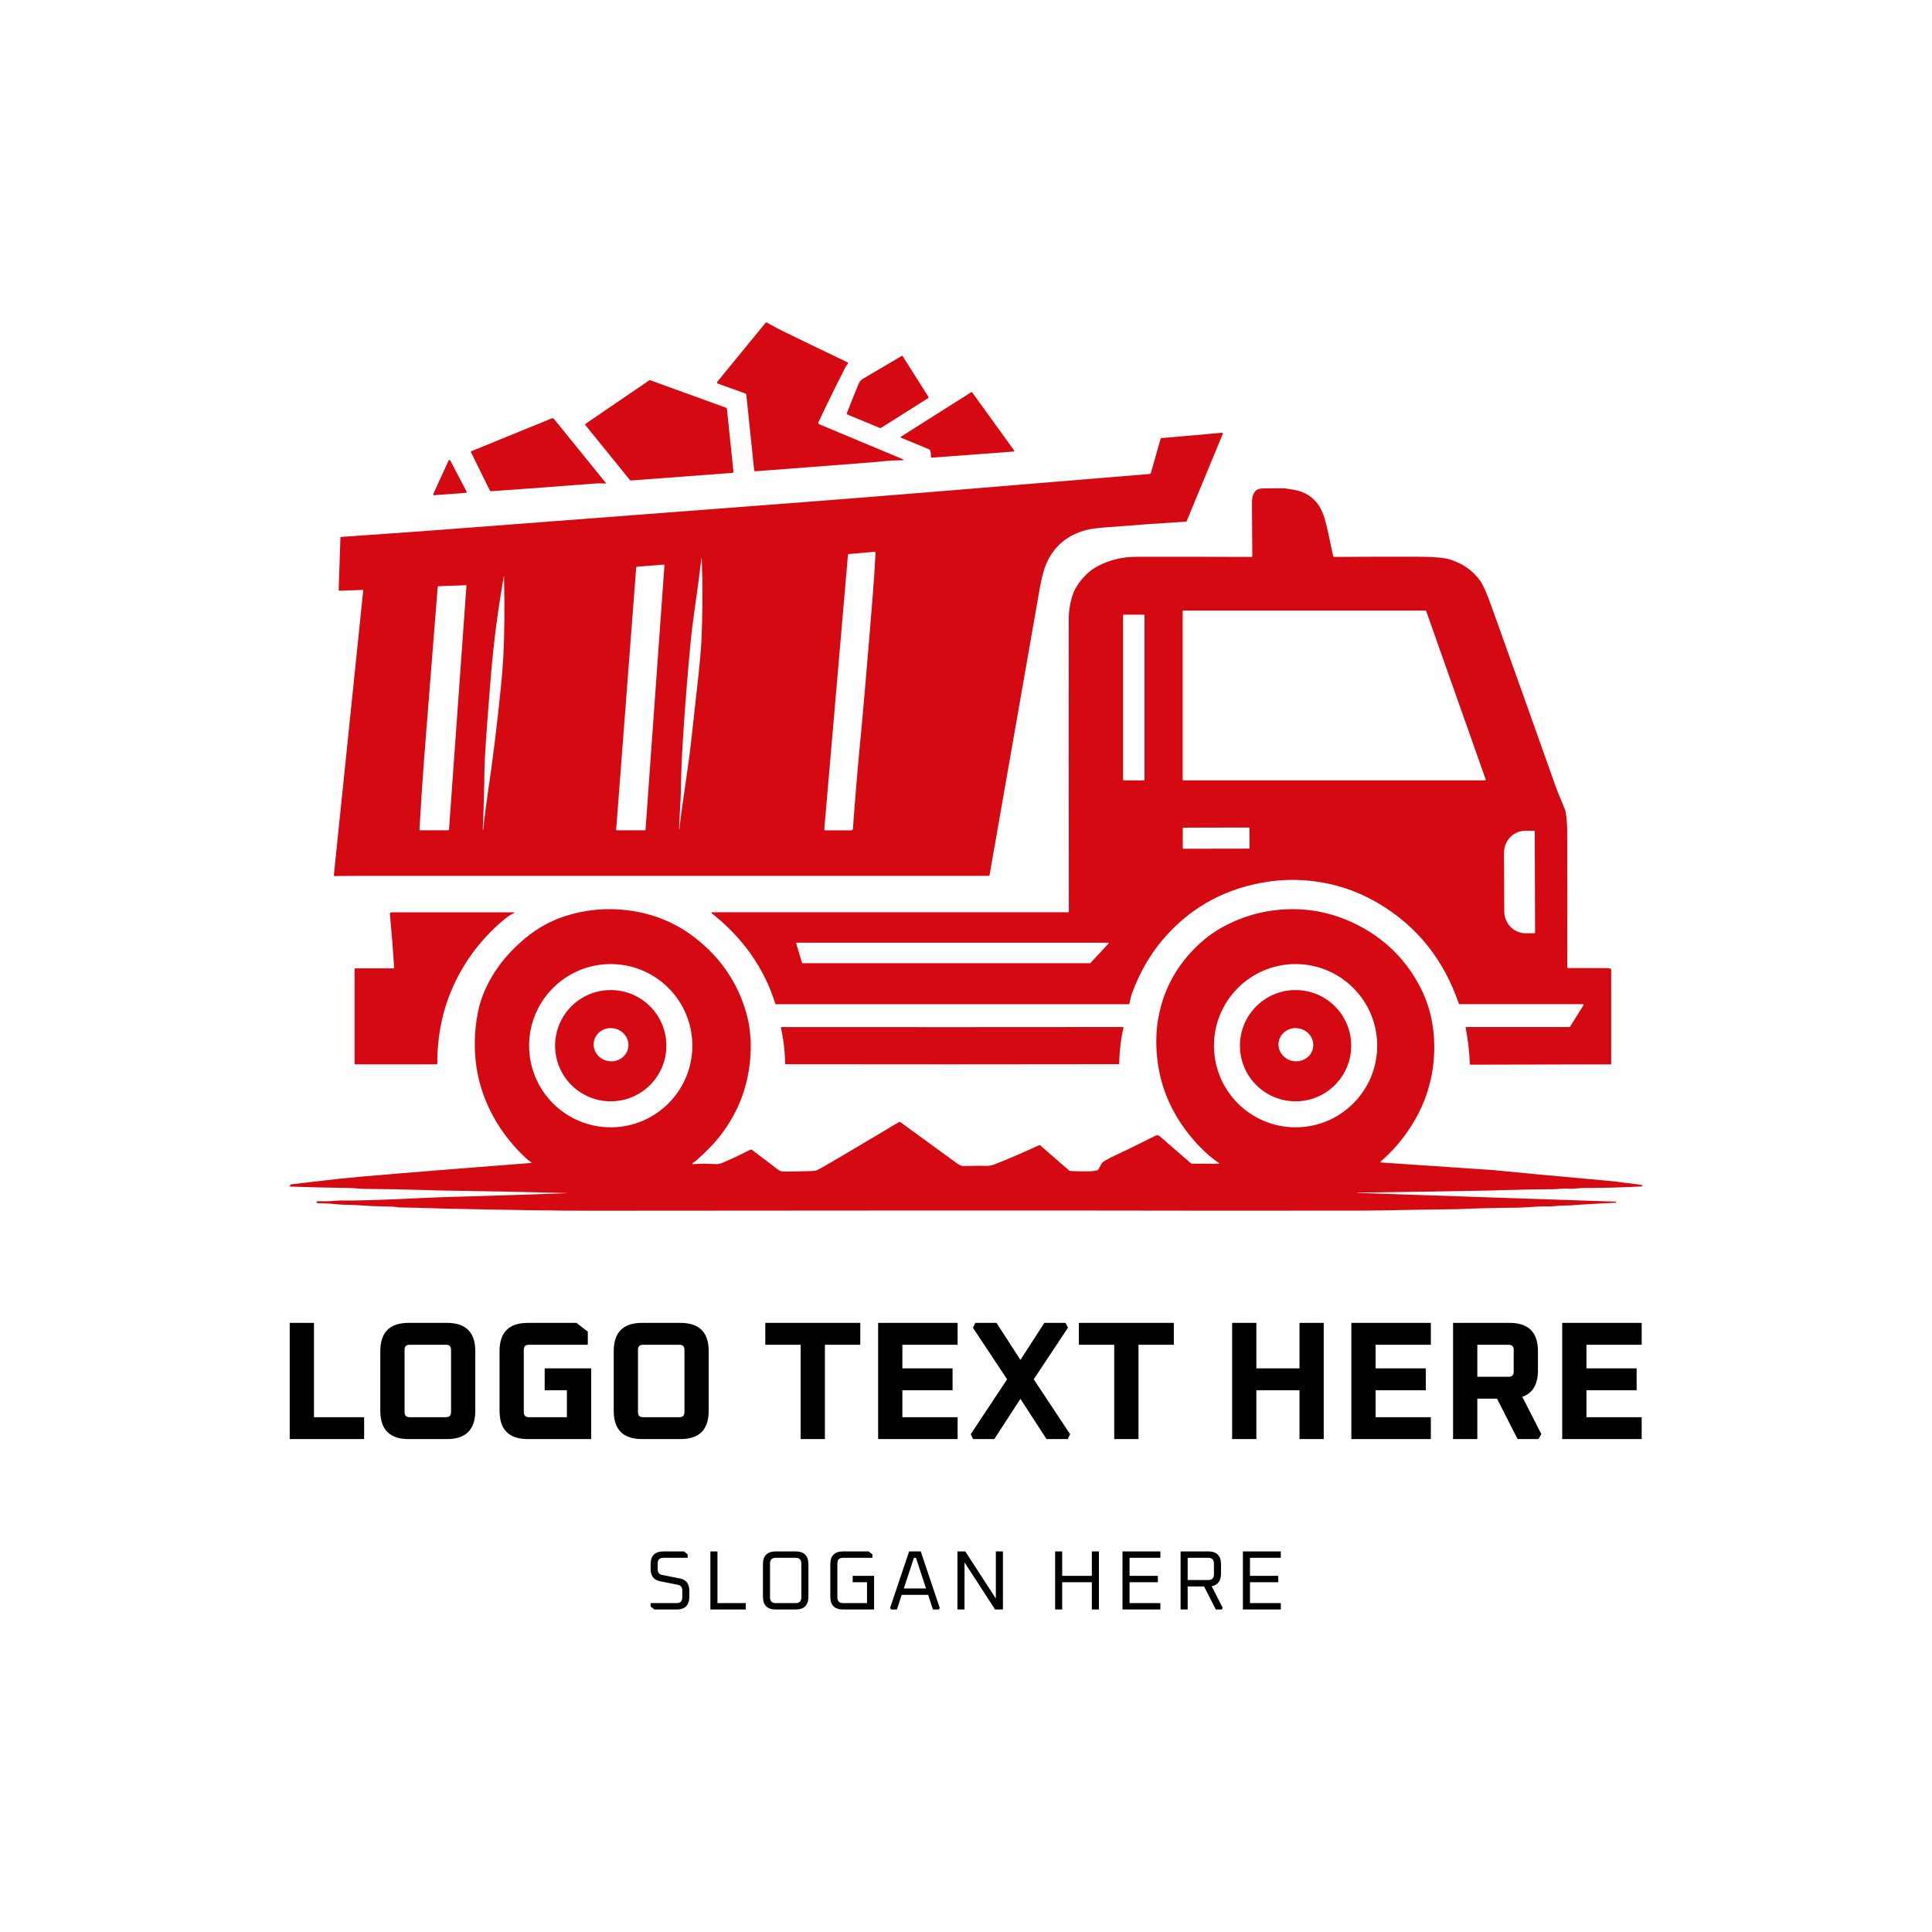
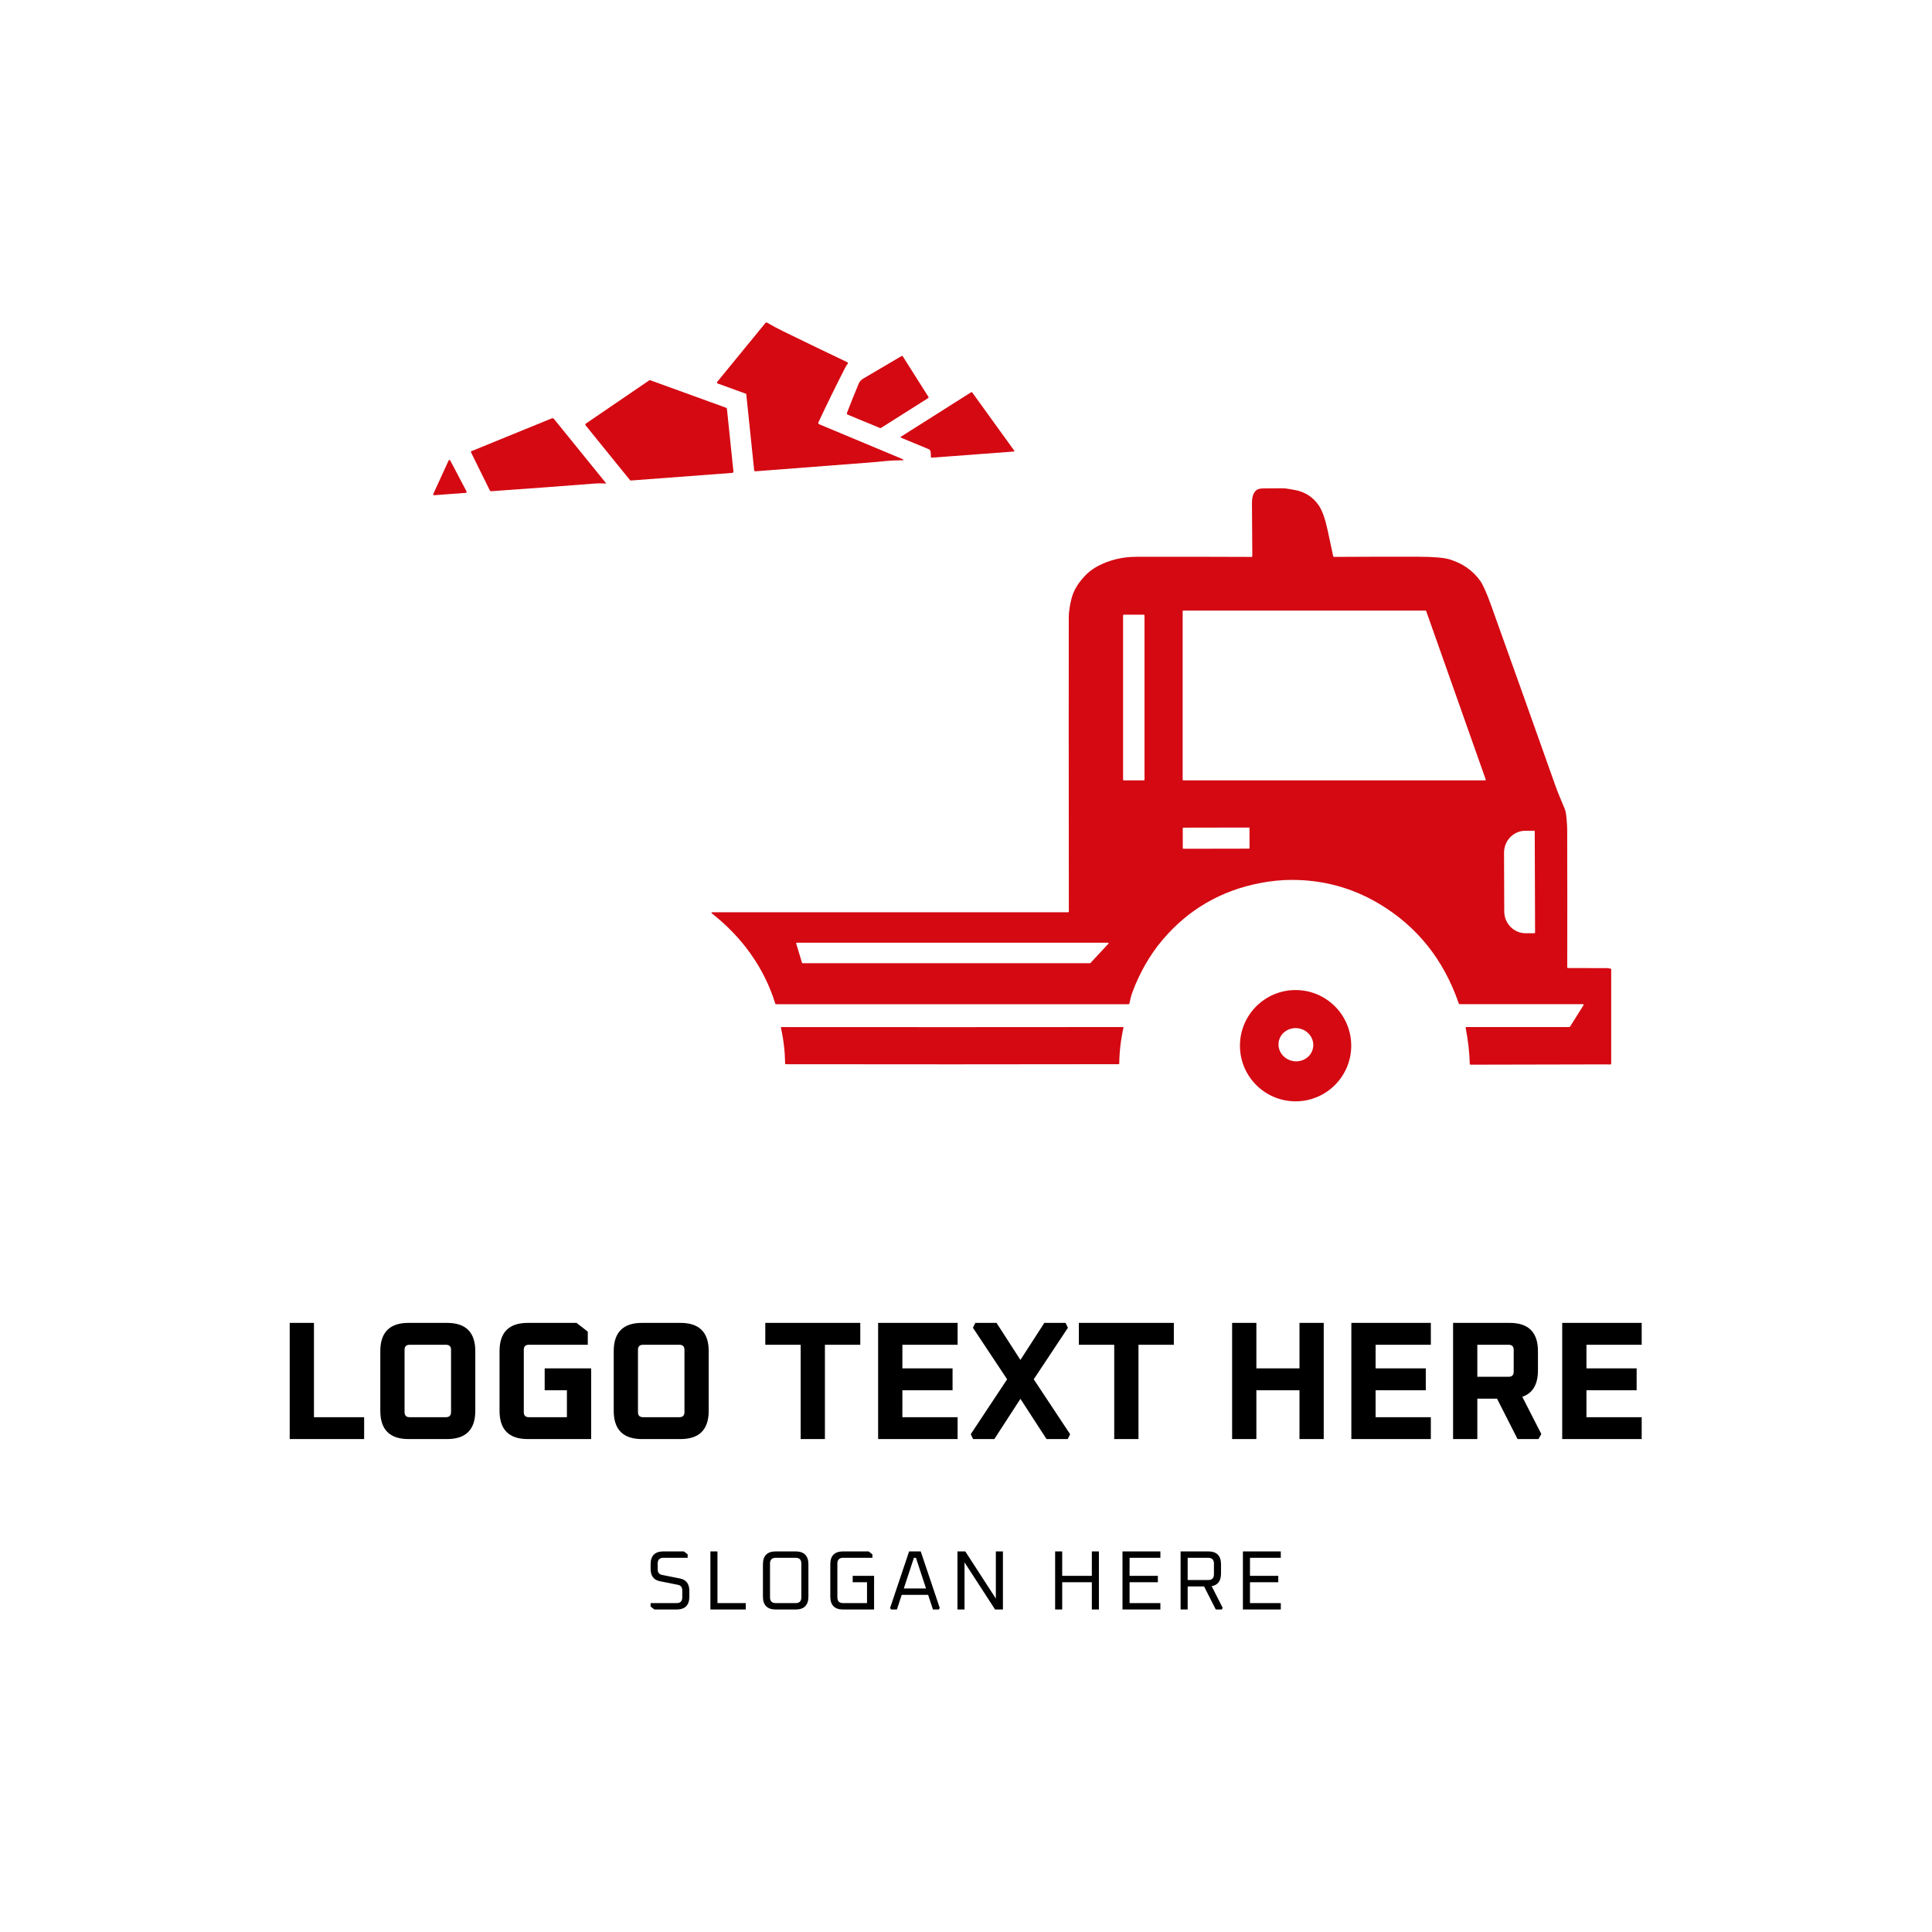
<svg xmlns="http://www.w3.org/2000/svg" width="1000" height="1000" viewBox="0 0 1000 1000">
  <defs />
-   <path fill="#ffffff" d="M 0 0 L 1000 0 L 1000 1000 L 0 1000 Z" />
-   <path fill="#d40912" transform="matrix(1.473 0 0 1.473 -10.301 -44.419)" d="M 136.693 337.912 L 124.582 337.986 C 124.429 337.989 124.305 337.864 124.304 337.711 C 124.304 337.702 124.304 337.693 124.306 337.683 L 134.617 237.721 C 134.637 237.533 134.552 237.442 134.361 237.448 L 126.295 237.743 C 126.092 237.749 125.995 237.652 126.001 237.448 L 126.621 219.078 C 126.629 218.922 126.71 218.836 126.866 218.822 L 144.69 217.576 C 149.351 217.261 154.022 216.925 158.698 216.57 C 202.115 213.268 245.534 209.956 288.953 206.634 C 311.657 204.897 352.346 201.587 411.024 196.698 C 411.215 196.684 411.337 196.584 411.388 196.4 L 414.792 184.428 C 414.849 184.218 414.988 184.104 415.204 184.087 L 436.426 182.221 C 436.563 182.207 436.685 182.306 436.699 182.443 C 436.705 182.485 436.699 182.528 436.681 182.568 L 423.976 213.285 C 423.936 213.382 423.845 213.444 423.743 213.447 C 415.772 213.93 406.008 214.633 394.445 215.557 C 391.439 215.799 389.04 216.22 387.24 216.82 C 380.793 218.97 376.433 223.216 374.156 229.557 C 373.491 231.402 372.856 234.041 372.251 237.476 C 366.391 270.863 360.544 304.253 354.715 337.646 C 354.681 337.822 354.575 337.913 354.399 337.913 L 136.693 337.913 Z M 314.641 224.565 C 314.658 224.201 314.481 224.033 314.12 224.065 L 305.234 224.847 C 305.066 224.861 304.975 224.949 304.961 225.114 L 296.646 321.439 C 296.618 321.772 296.771 321.939 297.109 321.939 L 306.044 321.939 C 306.451 321.939 306.67 321.738 306.701 321.334 C 307.537 309.701 308.592 297.382 309.871 284.376 C 310.011 282.954 310.329 279.343 310.829 273.536 C 311.892 261.195 312.811 250.133 313.59 240.348 C 314.104 233.915 314.453 228.655 314.641 224.565 Z M 245.706 321.548 C 246.13 317.669 247.014 311.205 248.353 302.159 C 248.919 298.36 249.394 294.766 249.778 291.379 C 250.708 283.158 251.612 274.977 252.493 266.836 C 252.968 262.426 253.278 258.814 253.423 256.004 C 253.898 246.689 253.952 236.898 253.585 226.624 C 253.562 225.99 253.514 225.987 253.431 226.616 C 252.675 232.826 251.881 238.821 251.051 244.599 C 250.443 248.859 249.996 252.456 249.712 255.391 C 248.614 266.865 247.716 278.128 247.016 289.179 C 246.561 296.325 246.313 302.322 246.271 307.174 C 246.226 311.749 245.716 316.567 245.623 321.614 C 245.623 321.634 245.635 321.659 245.654 321.671 C 245.671 321.682 245.688 321.674 245.688 321.65 C 245.697 321.63 245.703 321.596 245.706 321.548 Z M 230.745 229.286 C 230.643 229.292 230.56 229.374 230.555 229.477 L 223.506 321.696 C 223.498 321.809 223.583 321.909 223.696 321.918 C 223.702 321.918 223.708 321.918 223.713 321.918 L 233.615 321.918 C 233.723 321.918 233.814 321.836 233.823 321.728 L 240.474 228.792 C 240.482 228.678 240.4 228.579 240.286 228.567 C 240.275 228.567 240.264 228.567 240.252 228.567 L 230.745 229.286 Z M 184.025 232.721 C 181.932 244.559 180.42 256.223 179.484 267.712 C 178.033 285.533 177.283 296.35 177.237 300.169 C 177.149 307.423 176.952 314.612 176.643 321.732 C 176.643 321.749 176.653 321.757 176.671 321.757 C 176.682 321.757 176.693 321.76 176.708 321.763 C 176.753 321.763 176.776 321.745 176.779 321.709 C 177.305 316.88 177.825 312.74 178.34 309.287 C 180.134 297.355 181.687 284.792 182.995 271.601 C 183.438 267.139 183.728 263.525 183.871 260.755 C 184.273 252.904 184.349 243.563 184.099 232.731 C 184.093 232.476 184.068 232.471 184.025 232.721 Z M 164.554 321.917 C 164.685 321.917 164.756 321.852 164.766 321.721 L 170.89 236.117 C 170.904 235.904 170.805 235.799 170.592 235.807 L 161.086 236.154 C 160.904 236.157 160.806 236.251 160.792 236.433 C 157.906 272.811 156.343 292.563 156.104 295.688 C 155.498 303.659 154.929 312.306 154.4 321.633 C 154.39 321.823 154.48 321.917 154.668 321.917 L 164.554 321.917 Z" />
  <path fill="#d40912" transform="matrix(1.473 0 0 1.473 -10.301 -44.419)" d="M 294.881 179.246 L 323.818 191.346 C 324.725 191.727 324.685 191.915 323.698 191.906 C 321.858 191.895 319.979 191.983 318.053 192.168 C 314.959 192.461 313.404 192.609 313.386 192.614 C 300.558 193.607 286.932 194.653 272.506 195.757 C 272.196 195.782 272.026 195.64 271.994 195.333 L 269.224 168.68 C 269.216 168.592 269.17 168.535 269.091 168.505 L 259.17 164.909 C 258.985 164.844 258.885 164.639 258.951 164.451 C 258.965 164.412 258.988 164.377 259.014 164.344 L 275.959 143.645 C 276.104 143.47 276.355 143.428 276.55 143.541 C 278.404 144.619 280.276 145.62 282.164 146.544 C 290.021 150.387 297.559 154.025 304.776 157.458 C 304.941 157.541 305.009 157.738 304.93 157.902 C 304.915 157.93 304.898 157.953 304.882 157.976 C 304.569 158.334 304.282 158.772 304.02 159.287 C 300.639 165.907 297.497 172.319 294.596 178.521 C 294.44 178.863 294.534 179.104 294.881 179.246 Z" />
  <path fill="#d40912" transform="matrix(1.473 0 0 1.473 -10.301 -44.419)" d="M 316.237 180.566 L 304.919 175.885 C 304.601 175.754 304.501 175.527 304.626 175.205 C 305.892 171.924 307.262 168.508 308.738 164.964 C 309.042 164.232 309.551 163.653 310.271 163.228 C 316.717 159.409 321.23 156.749 323.812 155.251 C 323.952 155.168 324.128 155.214 324.213 155.354 L 333.236 169.609 C 333.327 169.757 333.284 169.949 333.139 170.044 L 316.53 180.545 C 316.435 180.603 316.339 180.611 316.237 180.566 Z" />
  <path fill="#d40912" transform="matrix(1.473 0 0 1.473 -10.301 -44.419)" d="M 212.848 179.006 L 235.111 163.822 C 235.222 163.745 235.361 163.728 235.486 163.772 L 262.151 173.442 C 262.299 173.496 262.407 173.628 262.424 173.784 L 264.719 195.864 C 264.744 196.092 264.579 196.296 264.352 196.319 C 264.346 196.321 264.343 196.321 264.337 196.321 L 228.701 198.997 C 228.565 199.008 228.431 198.951 228.346 198.843 L 212.76 179.609 C 212.615 179.433 212.641 179.171 212.819 179.026 C 212.828 179.02 212.836 179.013 212.848 179.006 Z" />
  <path fill="#d40912" transform="matrix(1.473 0 0 1.473 -10.301 -44.419)" d="M 333.944 188.676 C 333.87 188.369 333.654 188.116 333.361 187.997 L 323.579 183.95 C 323.482 183.908 323.437 183.797 323.476 183.703 C 323.493 183.666 323.518 183.638 323.55 183.618 L 348.284 167.967 C 348.409 167.89 348.522 167.926 348.628 168.071 L 363.403 188.524 C 363.46 188.609 363.437 188.726 363.355 188.783 C 363.329 188.8 363.297 188.811 363.266 188.814 L 334.474 190.978 C 334.272 190.992 334.093 190.841 334.079 190.637 C 334.076 190.617 334.076 190.597 334.079 190.574 C 334.134 189.913 334.089 189.282 333.944 188.676 Z" />
  <path fill="#d40912" transform="matrix(1.473 0 0 1.473 -10.301 -44.419)" d="M 200.822 177.19 C 201.166 177.048 201.456 177.122 201.692 177.412 L 219.9 199.885 C 219.94 199.93 219.934 199.999 219.888 200.038 C 219.867 200.058 219.837 200.066 219.808 200.064 C 218.517 199.964 217.227 199.967 215.941 200.069 C 206.082 200.851 194 201.75 179.688 202.759 C 179.406 202.779 179.202 202.66 179.074 202.406 L 172.522 189.135 C 172.413 188.919 172.471 188.765 172.695 188.674 L 200.822 177.19 Z" />
  <path fill="#d40912" transform="matrix(1.473 0 0 1.473 -10.301 -44.419)" d="M 170.688 203.338 L 159.561 204.171 C 159.388 204.182 159.237 204.051 159.224 203.878 C 159.22 203.827 159.228 203.773 159.251 203.725 L 164.637 191.961 C 164.711 191.805 164.899 191.736 165.055 191.81 C 165.118 191.838 165.169 191.89 165.201 191.95 L 170.944 202.878 C 171.027 203.032 170.966 203.222 170.813 203.305 C 170.775 203.324 170.732 203.335 170.688 203.338 Z" />
  <path fill="#d40912" transform="matrix(1.473 0 0 1.473 -10.301 -44.419)" d="M 571.661 370.336 L 572.799 370.481 C 573.034 370.512 573.152 370.646 573.152 370.885 L 573.152 403.922 C 573.152 404.069 573.032 404.19 572.884 404.19 L 570.012 404.172 L 523.778 404.272 C 523.579 404.275 523.473 404.178 523.465 403.976 C 523.332 399.782 522.849 395.568 522.015 391.333 C 521.987 391.208 522.07 391.083 522.195 391.055 C 522.212 391.052 522.226 391.049 522.243 391.049 L 558.366 391.049 C 558.516 391.052 558.659 390.969 558.741 390.838 L 563.439 383.343 C 563.502 383.243 563.47 383.107 563.368 383.044 C 563.334 383.023 563.294 383.013 563.254 383.013 L 519.884 383.013 C 519.747 383.013 519.656 382.948 519.613 382.817 C 514.303 367.347 504.914 355.621 491.441 347.635 C 482.057 342.073 471.814 339.309 460.714 339.343 C 457.222 339.352 453.602 339.718 449.854 340.435 C 436 343.097 424.56 349.746 415.538 360.377 C 410.811 365.942 407.379 372.238 404.889 378.858 C 404.493 379.91 404.152 381.217 403.862 382.788 C 403.829 382.956 403.729 383.038 403.558 383.038 L 279.718 383.038 C 279.562 383.038 279.459 382.964 279.411 382.81 C 275.541 370.17 267.596 359.316 257.22 351.186 C 256.819 350.873 256.876 350.717 257.382 350.717 L 382.314 350.717 C 382.488 350.717 382.573 350.634 382.573 350.463 C 382.525 299.682 382.513 265.206 382.548 247.029 C 382.551 245.496 382.81 243.574 383.319 241.265 C 383.762 239.26 384.488 237.492 385.495 235.956 C 387.525 232.868 389.905 230.596 392.632 229.143 C 396.787 226.925 401.348 225.813 406.319 225.81 C 426.386 225.796 439.877 225.81 446.787 225.852 C 446.961 225.855 447.046 225.769 447.043 225.59 C 446.986 220.105 446.946 214.418 446.93 208.531 C 446.924 206.191 446.805 204.413 447.996 202.869 C 448.554 202.138 449.515 201.777 450.877 201.78 C 452.207 201.783 454.377 201.769 457.383 201.732 C 458.097 201.721 458.833 201.783 459.595 201.917 C 460.224 202.031 460.954 202.156 461.793 202.298 C 465.501 202.932 468.391 204.78 470.461 207.846 C 471.631 209.586 472.654 212.487 473.527 216.551 C 474.775 222.361 475.421 225.375 475.464 225.596 C 475.495 225.741 475.626 225.846 475.779 225.846 C 487.594 225.772 497.55 225.755 505.646 225.792 C 510.878 225.812 514.484 226.13 516.458 226.742 C 520.939 228.13 524.477 230.604 527.07 234.172 C 528.085 235.568 529.399 238.514 531.011 243.016 C 537.829 262.032 545.394 283.251 553.7 306.671 C 554.618 309.27 555.787 311.783 556.882 314.502 C 557.144 315.153 557.349 316.373 557.496 318.167 C 557.627 319.691 557.692 320.929 557.692 321.878 C 557.735 337.937 557.743 354.003 557.712 370.083 C 557.712 370.217 557.823 370.328 557.957 370.328 L 557.957 370.328 L 571.661 370.336 Z M 422.569 304.156 C 422.569 304.278 422.669 304.378 422.791 304.378 L 528.856 304.378 C 528.979 304.381 529.081 304.281 529.081 304.158 C 529.081 304.13 529.079 304.104 529.067 304.079 L 508.135 244.849 C 508.104 244.761 508.018 244.701 507.924 244.701 L 422.79 244.701 C 422.668 244.701 422.568 244.804 422.568 244.926 L 422.568 304.156 Z M 409.166 246.382 C 409.166 246.251 409.061 246.143 408.927 246.143 L 408.927 246.143 L 401.869 246.143 C 401.735 246.143 401.631 246.251 401.631 246.382 L 401.631 246.382 L 401.631 304.139 C 401.631 304.273 401.735 304.378 401.869 304.378 L 401.869 304.378 L 408.927 304.378 C 409.061 304.378 409.166 304.273 409.166 304.139 L 409.166 304.139 L 409.166 246.382 Z M 446.051 321.135 C 446.051 321.031 445.966 320.945 445.861 320.945 L 445.861 320.945 L 422.791 320.985 C 422.686 320.988 422.601 321.073 422.601 321.175 L 422.601 321.175 L 422.612 328.213 C 422.612 328.318 422.698 328.403 422.802 328.403 L 445.873 328.363 C 445.977 328.363 446.063 328.278 446.063 328.173 L 446.063 328.173 L 446.051 321.135 Z M 546.405 357.881 L 546.285 322.259 C 546.285 322.151 546.197 322.066 546.089 322.066 L 546.086 322.066 L 542.97 322.074 C 538.829 322.092 535.486 325.541 535.497 329.78 L 535.573 350.426 C 535.585 354.671 538.952 358.101 543.094 358.089 C 543.094 358.089 543.097 358.089 543.1 358.089 L 546.214 358.078 C 546.322 358.074 546.405 357.985 546.405 357.881 Z M 396.518 361.717 C 396.583 361.64 396.578 361.529 396.503 361.461 C 396.472 361.433 396.43 361.418 396.387 361.415 L 286.924 361.415 C 286.825 361.418 286.745 361.498 286.745 361.597 C 286.745 361.618 286.747 361.634 286.753 361.652 L 288.82 368.502 C 288.843 368.579 288.914 368.631 288.993 368.628 L 390.023 368.628 C 390.075 368.628 390.123 368.605 390.154 368.567 L 396.518 361.717 Z" />
  <path fill="#d40912" transform="matrix(1.473 0 0 1.473 -10.301 -44.419)" d="M 206.794 449.389 C 206.831 449.389 206.868 449.389 206.903 449.389 C 206.939 449.386 206.939 449.383 206.903 449.383 C 206.867 449.383 206.831 449.383 206.794 449.383 C 206.552 449.386 206.552 449.389 206.794 449.389 Z" />
-   <path fill="#d40912" transform="matrix(1.473 0 0 1.473 -10.301 -44.419)" d="M 163.38 384.329 C 161.526 390.639 160.622 397.134 160.666 403.808 C 160.666 403.998 160.512 404.153 160.323 404.153 L 160.323 404.153 L 131.935 404.153 C 131.744 404.153 131.591 403.999 131.591 403.808 L 131.591 403.808 L 131.591 370.748 C 131.591 370.537 131.696 370.433 131.906 370.433 L 145.237 370.433 C 145.422 370.433 145.507 370.341 145.493 370.157 L 144.883 361.504 L 144.013 351.497 C 143.969 350.994 144.202 350.741 144.708 350.741 L 187.314 350.741 C 187.869 350.741 187.894 350.86 187.394 351.099 C 186.493 351.534 185.593 352.109 184.698 352.82 C 182.895 354.241 181.023 355.945 179.079 357.929 C 171.752 365.428 166.519 374.228 163.38 384.329 Z" />
  <path fill="#d40912" transform="matrix(1.473 0 0 1.473 -10.301 -44.419)" d="M 341.585 391.083 C 361.595 391.08 381.589 391.068 401.571 391.049 C 401.679 391.046 401.767 391.134 401.77 391.245 C 401.77 391.262 401.77 391.279 401.764 391.296 C 400.837 395.453 400.345 399.662 400.285 403.916 C 400.282 404.041 400.22 404.101 400.095 404.101 C 362.841 404.135 343.336 404.153 341.585 404.153 C 339.833 404.153 320.332 404.138 283.077 404.113 C 282.952 404.113 282.887 404.053 282.884 403.928 C 282.824 399.671 282.332 395.465 281.403 391.305 C 281.38 391.197 281.445 391.089 281.551 391.066 C 281.565 391.063 281.579 391.06 281.593 391.06 C 301.577 391.074 321.574 391.083 341.585 391.083 Z" />
-   <path fill="#d40912" transform="matrix(1.473 0 0 1.473 -10.301 -44.419)" d="M 241.148 397.599 C 241.148 408.4 232.396 417.152 221.598 417.152 L 221.598 417.152 C 210.801 417.152 202.048 408.4 202.048 397.599 L 202.048 397.599 C 202.048 386.802 210.8 378.049 221.598 378.049 L 221.598 378.049 C 232.396 378.049 241.148 386.802 241.148 397.599 L 241.148 397.599 Z M 227.729 398.378 C 228.315 395.213 226.094 392.148 222.77 391.53 L 222.77 391.53 C 219.446 390.913 216.272 392.98 215.687 396.145 L 215.687 396.145 C 215.1 399.313 217.319 402.378 220.646 402.996 L 220.646 402.996 C 223.97 403.61 227.14 401.546 227.729 398.378 L 227.729 398.378 Z" />
-   <path fill="#d40912" transform="matrix(1.473 0 0 1.473 -10.301 -44.419)" d="M 583.914 446.559 C 583.234 446.411 581.225 446.149 577.883 445.771 C 577.383 445.714 576.882 445.643 576.382 445.558 C 575.435 445.396 570.577 444.923 561.811 444.139 C 551.773 443.243 541.761 442.301 531.777 441.318 L 492.478 438.651 C 492.008 438.62 491.952 438.449 492.31 438.141 C 495.378 435.496 498.163 432.477 500.662 429.076 C 507.675 419.545 511.115 408.989 510.984 397.407 C 510.905 389.962 509.159 382.844 505.71 376.386 C 500.674 366.956 493.314 359.822 483.626 354.982 C 474.046 350.197 463.907 348.619 453.209 350.245 C 447.718 351.078 442.392 352.858 437.226 355.586 C 433.358 357.627 429.795 360.32 426.539 363.661 C 420.86 369.485 416.993 376.187 414.934 383.774 C 413.97 387.314 413.436 390.895 413.333 394.509 C 412.958 408.197 417.334 420.294 426.468 430.793 C 429.318 434.066 432.26 436.745 435.3 438.832 C 435.522 438.979 435.499 439.054 435.235 439.054 L 425.766 439.054 C 425.661 439.054 425.57 439.02 425.49 438.951 L 414.519 429.411 C 414.11 429.053 413.521 428.978 413.035 429.226 C 407.627 431.967 402.314 434.557 397.102 436.997 C 396.732 437.17 396.147 437.491 395.344 437.961 C 394.642 438.373 394.167 438.816 393.925 439.286 C 393.663 439.795 393.345 440.381 392.973 441.049 C 392.885 441.205 392.757 441.308 392.586 441.36 C 391.841 441.582 391.017 441.707 390.112 441.741 C 388.198 441.809 385.86 441.775 383.102 441.636 C 382.943 441.63 382.8 441.573 382.678 441.468 L 372.631 432.724 C 372.435 432.556 372.222 432.525 371.991 432.63 C 366.315 435.252 361.168 437.47 356.545 439.287 C 355.595 439.662 354.653 439.839 353.724 439.821 C 350.867 439.761 348.282 439.793 345.967 439.912 C 344.935 439.967 344.129 439.586 343.342 439.011 C 337.692 434.877 331.052 430.037 323.42 424.489 C 323.249 424.361 323.019 424.353 322.834 424.464 C 315.62 428.786 307.888 433.37 299.644 438.222 C 296.627 439.996 294.77 441.04 294.073 441.356 C 293.698 441.527 293.072 441.623 292.199 441.649 C 287.72 441.777 284.456 441.839 282.403 441.839 C 281.678 441.839 280.97 441.6 280.392 441.159 L 271.281 434.246 C 271.076 434.09 270.795 434.067 270.564 434.186 C 267.308 435.875 264.069 437.402 260.845 438.767 C 260.023 439.111 259.199 439.256 258.371 439.205 C 255.38 439.026 252.755 439.038 250.497 439.239 C 250.258 439.262 250.207 439.174 250.349 438.977 C 250.469 438.807 250.639 438.651 250.861 438.505 C 251.321 438.206 251.577 438.036 251.629 437.987 C 254.967 434.962 257.433 432.482 259.025 430.553 C 266.623 421.337 270.545 410.737 270.792 398.75 C 270.883 394.184 270.334 389.869 269.151 385.806 C 266.171 375.606 260.463 367.11 252.029 360.31 C 245 354.643 236.929 351.225 227.819 350.053 C 220.204 349.077 212.787 349.751 205.565 352.073 C 200.634 353.659 196.07 356.165 191.87 359.583 C 184.294 365.751 178.269 373.781 175.528 383.25 C 173.902 389.7 173.441 396.291 174.147 403.02 C 175.556 416.365 182.392 428.655 192.405 437.661 C 192.546 437.789 192.814 437.972 193.216 438.213 C 193.41 438.332 193.571 438.466 193.699 438.614 C 193.8 438.73 193.773 438.796 193.616 438.81 C 154.931 441.804 132.415 443.661 126.071 444.377 C 120.426 445.02 114.818 445.668 109.245 446.325 C 109.219 446.328 109.197 446.339 109.18 446.356 L 108.903 446.677 C 108.862 446.725 108.839 446.784 108.839 446.845 C 108.835 446.992 108.951 447.115 109.098 447.117 C 116.082 447.353 123.097 447.518 130.146 447.612 C 131.656 447.634 133.506 447.911 135.067 447.922 C 142.971 447.977 149.861 448.107 155.739 448.315 C 159.19 448.437 162.81 448.523 166.599 448.571 C 178.403 448.73 191.644 449.007 206.318 449.395 C 206.288 449.413 206.268 449.424 206.256 449.424 C 195.506 449.821 183.47 450.217 170.151 450.604 C 169.03 450.638 168.316 450.658 168.007 450.664 C 162.725 450.81 158.353 450.969 154.891 451.142 C 145.434 451.615 137.361 451.908 130.667 452.018 C 130.341 452.024 129.271 452.012 127.459 451.993 C 125.424 451.971 123.276 452.286 121.368 452.274 C 120.026 452.263 119.063 452.257 118.479 452.257 C 118.351 452.257 118.246 452.365 118.246 452.498 L 118.246 452.709 C 118.246 452.828 118.343 452.928 118.465 452.928 C 120.788 452.953 122.986 453.078 125.061 453.309 C 127.388 453.56 130.097 453.489 132.43 453.639 C 135.385 453.832 137.227 453.941 137.961 453.966 C 140.277 454.04 142.593 454.1 144.911 454.151 C 145.695 454.169 146.598 454.419 147.314 454.43 C 152.427 454.515 157.53 454.649 162.625 454.83 C 185.485 455.351 203.03 455.603 215.263 455.593 C 314.944 455.513 372.366 455.488 387.525 455.522 C 420.016 455.59 452.51 455.598 485.005 455.55 C 488.375 455.544 492.001 455.504 495.882 455.425 C 503.722 455.26 511.565 455.135 519.41 455.044 C 526.423 454.728 533.443 454.555 540.478 454.521 C 541.126 454.518 543.618 454.378 547.952 454.109 C 549.962 453.983 551.745 454.179 553.406 453.966 C 554.546 453.82 555.811 453.753 557.202 453.758 C 558.496 453.77 559.765 453.698 561.007 453.548 C 561.53 453.483 566.103 453.224 574.731 452.775 C 574.805 452.772 574.847 452.732 574.85 452.656 L 574.856 452.466 C 574.856 452.426 574.836 452.405 574.799 452.405 L 484.001 449.335 C 483.944 449.335 483.919 449.323 483.919 449.306 C 483.919 449.295 483.919 449.286 483.919 449.278 C 483.919 449.247 483.936 449.23 483.967 449.23 C 499.408 449.031 514.85 448.789 530.287 448.501 C 531.435 448.479 535.058 448.382 541.152 448.208 C 544.909 448.104 548.666 448.046 552.424 448.038 C 553.36 448.035 554.369 447.98 555.449 447.876 C 556.49 447.771 557.503 447.762 558.483 447.848 C 560.027 447.99 561.85 447.603 563.257 447.603 C 570.113 447.609 576.964 447.43 583.808 447.066 C 583.919 447.063 583.988 447.045 584.016 447.017 C 584.059 446.969 584.09 446.923 584.104 446.875 C 584.104 446.869 584.107 446.866 584.107 446.86 C 584.139 446.726 584.051 446.591 583.914 446.559 Z M 221.598 426.28 C 205.759 426.28 192.92 413.442 192.92 397.598 C 192.92 381.76 205.759 368.919 221.598 368.919 C 237.437 368.919 250.276 381.76 250.276 397.598 C 250.276 413.442 237.437 426.28 221.598 426.28 Z M 462.249 426.28 C 446.411 426.28 433.571 413.442 433.571 397.598 C 433.571 381.76 446.411 368.919 462.249 368.919 C 478.089 368.919 490.927 381.76 490.927 397.598 C 490.927 413.442 478.089 426.28 462.249 426.28 Z" />
  <path fill="#d40912" transform="matrix(1.473 0 0 1.473 -10.301 -44.419)" d="M 481.8 397.599 C 481.8 408.4 473.047 417.152 462.249 417.152 L 462.249 417.152 C 451.452 417.152 442.7 408.4 442.7 397.599 L 442.7 397.599 C 442.7 386.802 451.452 378.049 462.249 378.049 L 462.249 378.049 C 473.047 378.049 481.8 386.802 481.8 397.599 L 481.8 397.599 Z M 468.38 398.378 C 468.966 395.213 466.745 392.148 463.421 391.53 L 463.421 391.53 C 460.097 390.913 456.923 392.98 456.337 396.145 L 456.337 396.145 C 455.751 399.313 457.97 402.378 461.297 402.996 L 461.297 402.996 C 464.621 403.61 467.792 401.546 468.38 398.378 L 468.38 398.378 Z" />
  <path id="text" transform="matrix(0.908 0 0 0.908 -7.15 671.93)" d="M 173.019 80.326 L 173.019 14.086 L 186.843 14.086 L 186.843 67.846 L 215.451 67.846 L 215.451 80.326 L 173.019 80.326 Z M 224.667 64.198 L 224.667 30.214 C 224.667 19.462 230.043 14.086 240.795 14.086 L 262.683 14.086 C 273.435 14.086 278.811 19.462 278.811 30.214 L 278.811 64.198 C 278.811 74.95 273.435 80.326 262.683 80.326 L 240.795 80.326 C 230.043 80.326 224.667 74.95 224.667 64.198 Z M 238.491 64.966 C 238.491 66.886 239.451 67.846 241.371 67.846 L 262.107 67.846 C 264.027 67.846 264.987 66.886 264.987 64.966 L 264.987 29.446 C 264.987 27.526 264.027 26.566 262.107 26.566 L 241.371 26.566 C 239.451 26.566 238.491 27.526 238.491 29.446 L 238.491 64.966 Z M 292.635 64.198 L 292.635 30.214 C 292.635 19.462 298.011 14.086 308.763 14.086 L 336.507 14.086 L 342.939 19.078 L 342.939 26.566 L 309.339 26.566 C 307.419 26.566 306.459 27.526 306.459 29.446 L 306.459 64.966 C 306.459 66.886 307.419 67.846 309.339 67.846 L 331.035 67.846 L 331.035 52.486 L 318.363 52.486 L 318.363 40.006 L 344.859 40.006 L 344.859 80.326 L 308.763 80.326 C 298.011 80.326 292.635 74.95 292.635 64.198 Z M 357.723 64.198 L 357.723 30.214 C 357.723 19.462 363.099 14.086 373.851 14.086 L 395.739 14.086 C 406.491 14.086 411.867 19.462 411.867 30.214 L 411.867 64.198 C 411.867 74.95 406.491 80.326 395.739 80.326 L 373.851 80.326 C 363.099 80.326 357.723 74.95 357.723 64.198 Z M 371.547 64.966 C 371.547 66.886 372.507 67.846 374.427 67.846 L 395.163 67.846 C 397.083 67.846 398.043 66.886 398.043 64.966 L 398.043 29.446 C 398.043 27.526 397.083 26.566 395.163 26.566 L 374.427 26.566 C 372.507 26.566 371.547 27.526 371.547 29.446 L 371.547 64.966 Z M 444.123 26.566 L 444.123 14.086 L 498.267 14.086 L 498.267 26.566 L 478.107 26.566 L 478.107 80.326 L 464.283 80.326 L 464.283 26.566 L 444.123 26.566 Z M 508.443 80.326 L 508.443 14.086 L 553.755 14.086 L 553.755 26.566 L 522.267 26.566 L 522.267 40.006 L 550.875 40.006 L 550.875 52.486 L 522.267 52.486 L 522.267 67.846 L 553.755 67.846 L 553.755 80.326 L 508.443 80.326 Z M 561.243 77.542 L 581.979 46.246 L 562.491 16.87 L 563.835 14.086 L 575.931 14.086 L 589.563 35.206 L 603.195 14.086 L 615.291 14.086 L 616.635 16.87 L 597.147 46.246 L 617.883 77.542 L 616.539 80.326 L 604.443 80.326 L 589.563 57.382 L 574.683 80.326 L 562.587 80.326 L 561.243 77.542 Z M 622.875 26.566 L 622.875 14.086 L 677.019 14.086 L 677.019 26.566 L 656.859 26.566 L 656.859 80.326 L 643.035 80.326 L 643.035 26.566 L 622.875 26.566 Z M 710.235 80.326 L 710.235 14.086 L 724.059 14.086 L 724.059 40.006 L 748.635 40.006 L 748.635 14.086 L 762.459 14.086 L 762.459 80.326 L 748.635 80.326 L 748.635 52.486 L 724.059 52.486 L 724.059 80.326 L 710.235 80.326 Z M 778.203 80.326 L 778.203 14.086 L 823.515 14.086 L 823.515 26.566 L 792.027 26.566 L 792.027 40.006 L 820.635 40.006 L 820.635 52.486 L 792.027 52.486 L 792.027 67.846 L 823.515 67.846 L 823.515 80.326 L 778.203 80.326 Z M 836.187 80.326 L 836.187 14.086 L 868.443 14.086 C 879.195 14.086 884.571 19.462 884.571 30.214 L 884.571 41.158 C 884.571 49.158 881.595 54.182 875.643 56.23 L 886.491 77.446 L 884.859 80.326 L 872.955 80.326 L 861.243 57.286 L 850.011 57.286 L 850.011 80.326 L 836.187 80.326 Z M 850.011 44.806 L 867.867 44.806 C 869.787 44.806 870.747 43.846 870.747 41.926 L 870.747 29.446 C 870.747 27.526 869.787 26.566 867.867 26.566 L 850.011 26.566 L 850.011 44.806 Z M 898.395 80.326 L 898.395 14.086 L 943.707 14.086 L 943.707 26.566 L 912.219 26.566 L 912.219 40.006 L 940.827 40.006 L 940.827 52.486 L 912.219 52.486 L 912.219 67.846 L 943.707 67.846 L 943.707 80.326 L 898.395 80.326 Z" />
  <path id="text" transform="matrix(0.454 0 0 0.454 -2.616 760.142)" d="M 747.511 157.291 L 747.511 153.355 L 777.079 153.355 C 781.431 153.355 783.607 151.179 783.607 146.827 L 783.607 138.955 C 783.607 135.307 781.975 133.163 778.711 132.523 L 758.071 128.395 C 751.031 126.987 747.511 122.251 747.511 114.187 L 747.511 109.099 C 747.511 99.307 752.407 94.411 762.199 94.411 L 785.431 94.411 L 789.751 97.771 L 789.751 101.707 L 762.103 101.707 C 757.751 101.707 755.575 103.883 755.575 108.235 L 755.575 114.763 C 755.575 118.411 757.207 120.555 760.471 121.195 L 781.111 125.323 C 788.151 126.731 791.671 131.467 791.671 139.531 L 791.671 145.963 C 791.671 155.755 786.775 160.651 776.983 160.651 L 751.831 160.651 L 747.511 157.291 Z M 815.671 160.651 L 815.671 94.411 L 823.735 94.411 L 823.735 153.355 L 855.991 153.355 L 855.991 160.651 L 815.671 160.651 Z M 875.575 145.963 L 875.575 109.099 C 875.575 99.307 880.471 94.411 890.263 94.411 L 912.727 94.411 C 922.519 94.411 927.415 99.307 927.415 109.099 L 927.415 145.963 C 927.415 155.755 922.519 160.651 912.727 160.651 L 890.263 160.651 C 880.471 160.651 875.575 155.755 875.575 145.963 Z M 883.639 146.827 C 883.639 151.179 885.815 153.355 890.167 153.355 L 912.823 153.355 C 917.175 153.355 919.351 151.179 919.351 146.827 L 919.351 108.235 C 919.351 103.883 917.175 101.707 912.823 101.707 L 890.167 101.707 C 885.815 101.707 883.639 103.883 883.639 108.235 L 883.639 146.827 Z M 952.375 145.963 L 952.375 109.099 C 952.375 99.307 957.271 94.411 967.063 94.411 L 996.055 94.411 L 1000.375 97.771 L 1000.375 101.707 L 966.967 101.707 C 962.615 101.707 960.439 103.883 960.439 108.235 L 960.439 146.827 C 960.439 151.179 962.615 153.355 966.967 153.355 L 994.231 153.355 L 994.231 129.547 L 977.911 129.547 L 977.911 122.251 L 1002.295 122.251 L 1002.295 160.651 L 967.063 160.651 C 957.271 160.651 952.375 155.755 952.375 145.963 Z M 1020.535 158.923 L 1042.231 94.411 L 1055.479 94.411 L 1077.175 158.923 L 1076.023 160.651 L 1069.399 160.651 L 1063.927 143.947 L 1033.783 143.947 L 1028.311 160.651 L 1021.687 160.651 L 1020.535 158.923 Z M 1036.183 136.651 L 1061.527 136.651 L 1050.007 101.707 L 1047.703 101.707 L 1036.183 136.651 Z M 1097.335 160.651 L 1097.335 94.411 L 1106.263 94.411 L 1141.111 148.171 L 1141.111 94.411 L 1149.175 94.411 L 1149.175 160.651 L 1140.247 160.651 L 1105.399 106.891 L 1105.399 160.651 L 1097.335 160.651 Z M 1208.695 160.651 L 1208.695 94.411 L 1216.759 94.411 L 1216.759 122.251 L 1250.551 122.251 L 1250.551 94.411 L 1258.615 94.411 L 1258.615 160.651 L 1250.551 160.651 L 1250.551 129.547 L 1216.759 129.547 L 1216.759 160.651 L 1208.695 160.651 Z M 1285.495 160.651 L 1285.495 94.411 L 1328.695 94.411 L 1328.695 101.707 L 1293.559 101.707 L 1293.559 122.251 L 1325.815 122.251 L 1325.815 129.547 L 1293.559 129.547 L 1293.559 153.355 L 1328.695 153.355 L 1328.695 160.651 L 1285.495 160.651 Z M 1351.735 160.651 L 1351.735 94.411 L 1383.127 94.411 C 1392.919 94.411 1397.815 99.307 1397.815 109.099 L 1397.815 119.659 C 1397.815 127.979 1394.263 132.779 1387.159 134.059 L 1399.735 158.731 L 1398.679 160.651 L 1391.863 160.651 L 1378.519 134.347 L 1359.799 134.347 L 1359.799 160.651 L 1351.735 160.651 Z M 1359.799 127.051 L 1383.223 127.051 C 1387.575 127.051 1389.751 124.875 1389.751 120.523 L 1389.751 108.235 C 1389.751 103.883 1387.575 101.707 1383.223 101.707 L 1359.799 101.707 L 1359.799 127.051 Z M 1422.775 160.651 L 1422.775 94.411 L 1465.975 94.411 L 1465.975 101.707 L 1430.839 101.707 L 1430.839 122.251 L 1463.095 122.251 L 1463.095 129.547 L 1430.839 129.547 L 1430.839 153.355 L 1465.975 153.355 L 1465.975 160.651 L 1422.775 160.651 Z" />
</svg>